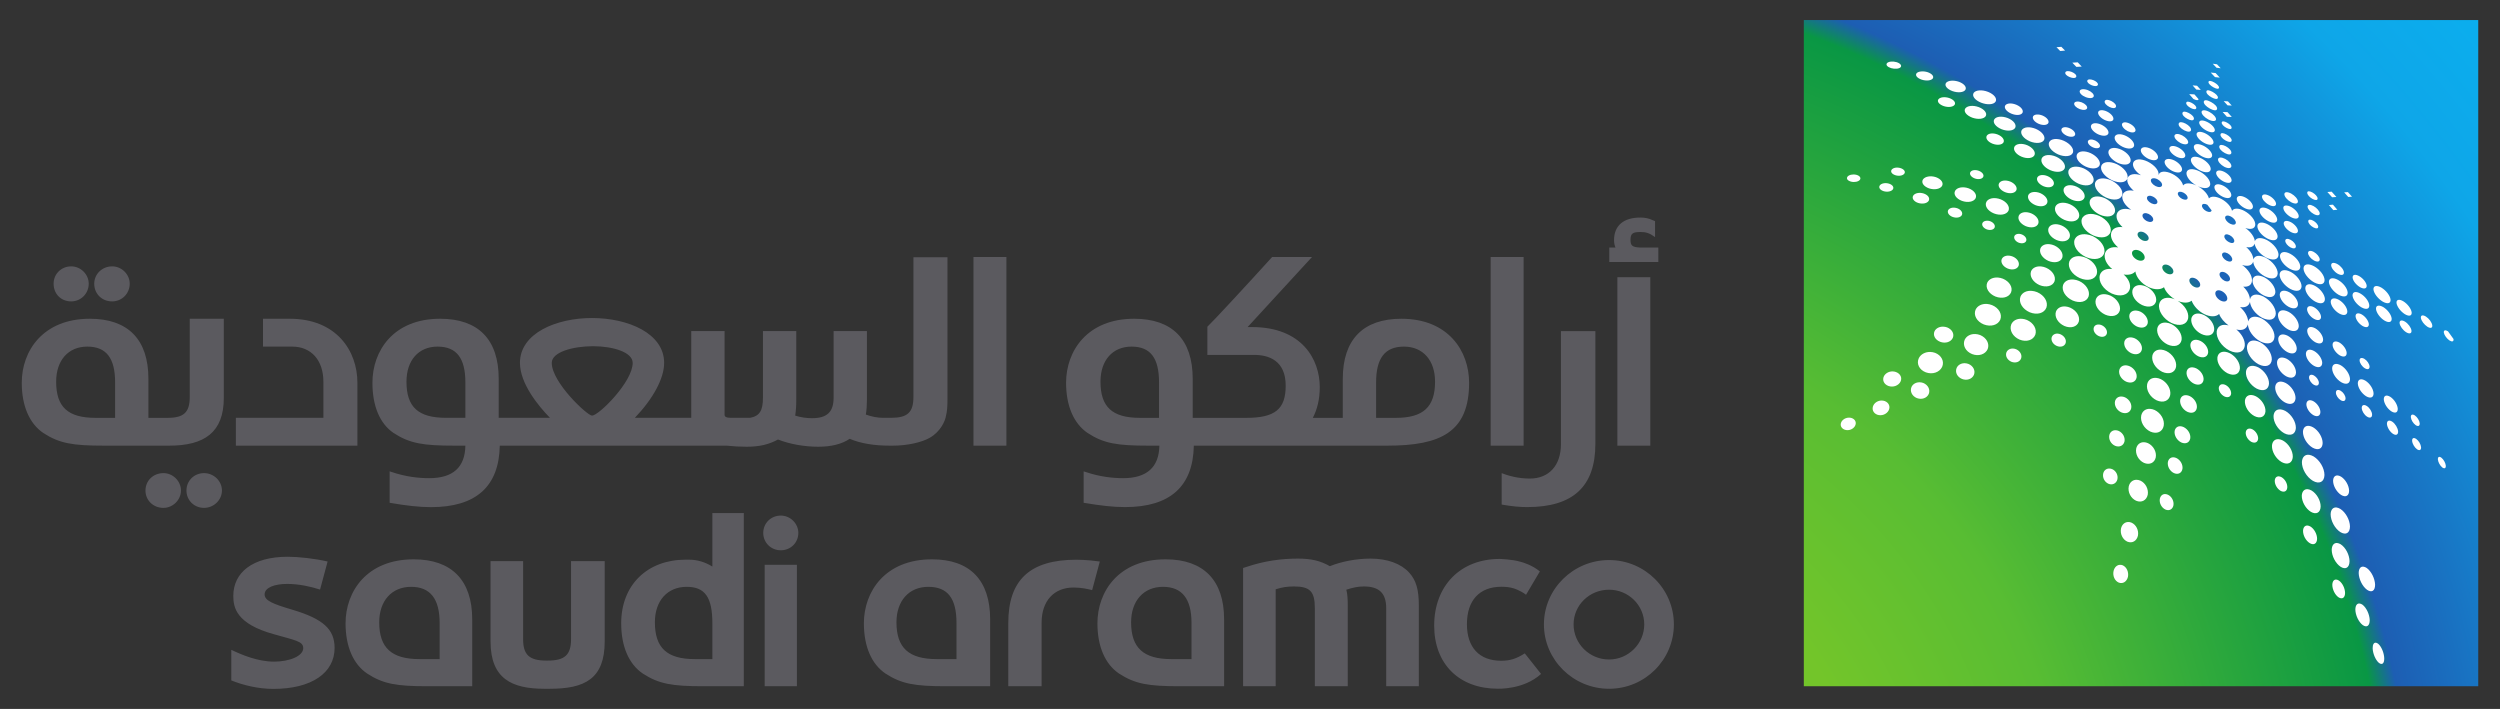
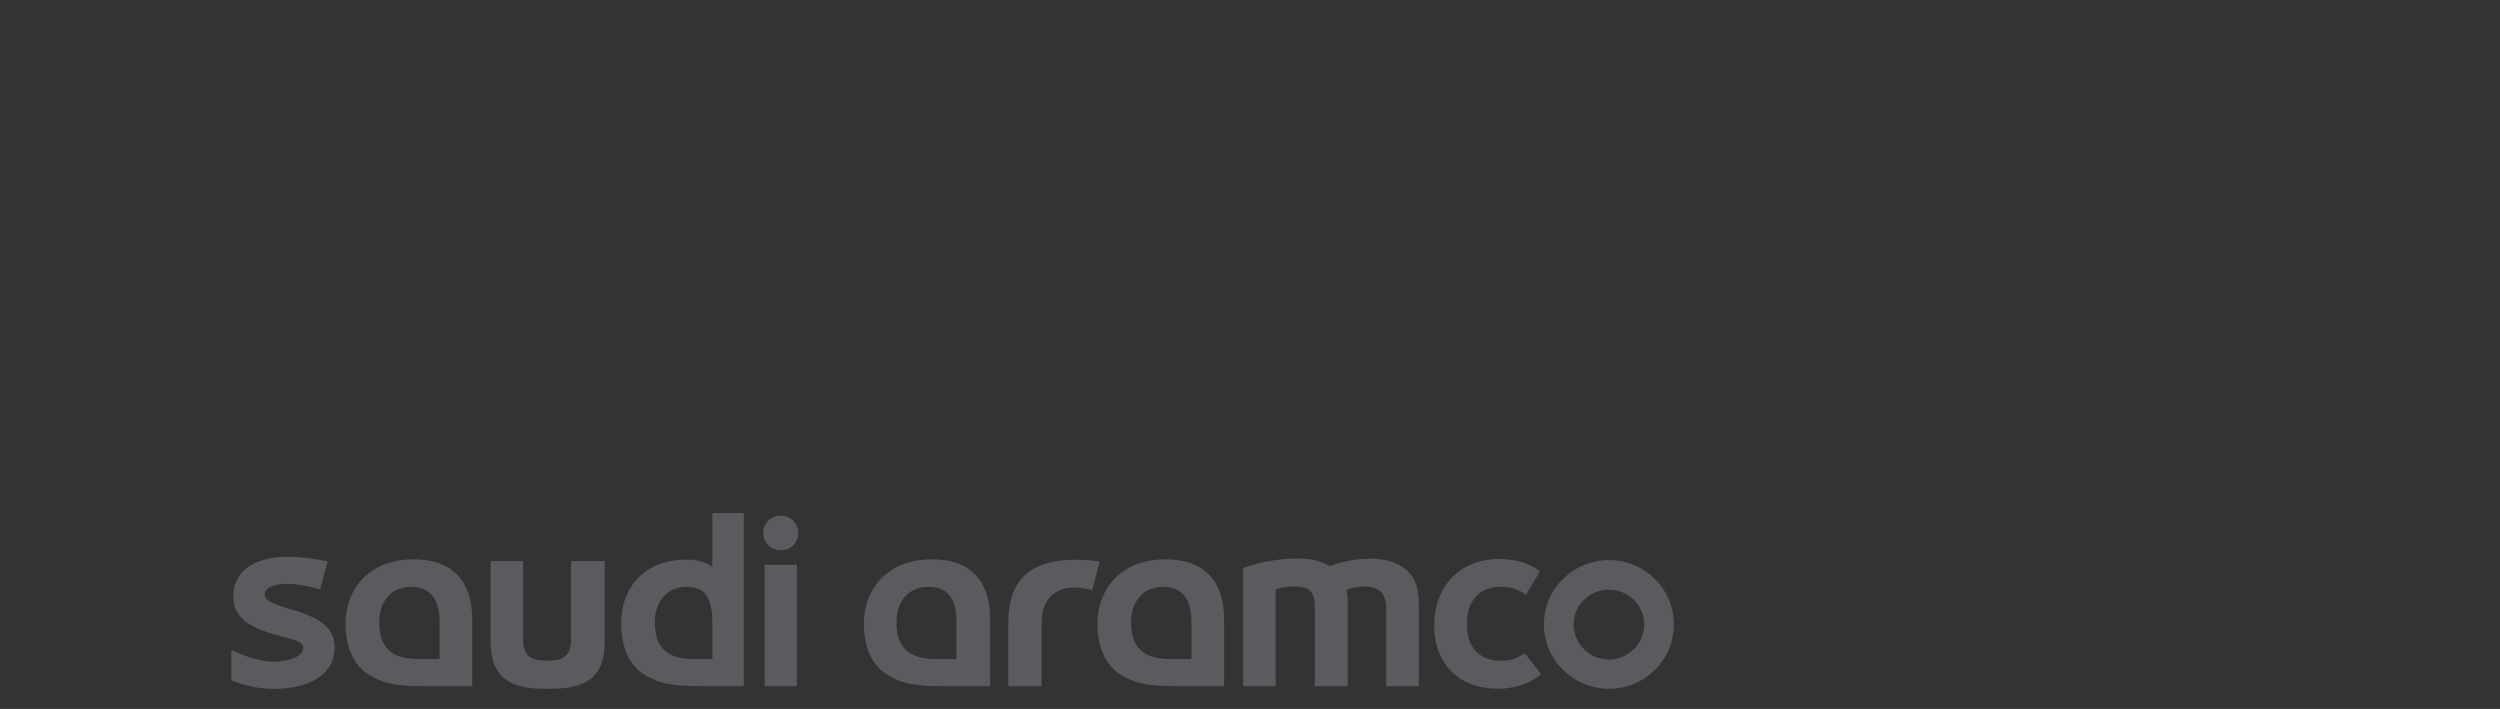
<svg xmlns="http://www.w3.org/2000/svg" width="134" height="38" viewBox="0 0 134 38" fill="none">
  <rect x="0" y="0" width="134" height="38" fill="#333333" stroke="none" />
-   <path d="M96.685 1.075V36.782H132.834V1.075H96.685Z" fill="url(#paint0_radial_301_2663)" />
-   <path d="M87.925 11.661C87.024 11.661 86.512 12.087 86.512 12.88C86.512 13.054 86.551 13.171 86.591 13.268H86.258V14.042H88.886V13.268H87.905C87.493 13.248 87.395 13.17 87.395 12.86C87.395 12.511 87.512 12.435 87.944 12.435C88.219 12.435 88.416 12.493 88.711 12.708V11.854L88.572 11.796C88.358 11.697 88.16 11.661 87.925 11.661ZM52.178 13.774V23.887H53.943V13.774H52.178ZM68.188 13.774C66.893 15.207 64.949 17.301 64.715 17.512V19.023H67.225C67.991 19.023 68.913 19.314 68.913 20.67C68.913 21.93 68.346 22.397 66.795 22.397H63.929V20.305C63.929 18.192 62.831 17.085 60.79 17.085C58.279 17.085 57.142 18.81 57.142 20.516C57.142 21.756 57.554 22.707 58.3 23.21C59.163 23.773 59.889 23.887 61.536 23.887H62.143C62.124 25.051 61.457 25.63 60.202 25.63C59.632 25.63 58.948 25.554 58.202 25.302L58.083 25.265V26.949C58.985 27.102 59.673 27.18 60.301 27.18C62.714 27.18 63.949 26.076 63.989 23.887H74.368C77.233 23.887 78.744 23.151 78.744 20.516C78.744 18.81 77.623 17.085 75.112 17.085C73.073 17.085 71.973 18.192 71.973 20.305V22.397H70.367C70.602 21.948 70.739 21.407 70.739 20.748C70.739 19.256 69.777 17.531 67.109 17.531H66.872L70.325 13.774L68.188 13.774ZM79.899 13.774V23.887H81.666V13.774H79.899ZM48.96 13.79V21.269C48.96 22.105 48.645 22.395 47.763 22.395H47.33C47.036 22.395 46.743 22.338 46.409 22.222C46.449 21.989 46.467 21.737 46.467 21.428V17.744H44.682V21.311C44.682 22.085 44.329 22.415 43.524 22.415C43.23 22.415 42.936 22.375 42.622 22.277C42.661 22.027 42.68 21.776 42.68 21.407V17.744H40.894V21.311C40.894 22.007 40.719 22.297 40.208 22.395H39.288C39.15 22.395 38.837 22.415 38.837 22.241V17.744H37.051V22.395H34.028C35.009 21.368 35.598 20.285 35.598 19.451C35.598 17.862 33.656 17.046 31.733 17.046C29.811 17.046 27.869 17.862 27.869 19.451C27.869 20.575 28.889 21.793 29.478 22.395H26.73V20.302C26.73 18.191 25.632 17.085 23.591 17.085C21.08 17.085 19.962 18.81 19.962 20.516C19.962 21.756 20.354 22.705 21.099 23.21C21.962 23.771 22.69 23.887 24.337 23.887H24.944C24.925 25.052 24.277 25.63 23.003 25.63C22.433 25.63 21.745 25.554 21.001 25.302L20.885 25.263V26.949C21.786 27.104 22.474 27.183 23.101 27.183C25.515 27.183 26.748 26.078 26.788 23.887H38.953C39.305 23.927 39.661 23.945 40.013 23.945C40.7 23.945 41.21 23.828 41.699 23.557C42.346 23.809 43.113 23.945 43.859 23.945C44.546 23.945 45.113 23.81 45.544 23.52C46.133 23.771 46.86 23.887 47.683 23.887H47.862C48.627 23.887 49.409 23.713 49.841 23.462C50.411 23.132 50.666 22.569 50.706 22.277C50.765 22.047 50.785 21.813 50.785 21.329V13.79L48.96 13.79ZM3.814 14.277C3.286 14.277 2.873 14.684 2.873 15.207C2.873 15.749 3.265 16.155 3.814 16.155C4.344 16.155 4.756 15.73 4.756 15.207C4.756 14.702 4.325 14.277 3.814 14.277ZM6.011 14.277C5.481 14.277 5.051 14.684 5.051 15.207C5.051 15.749 5.462 16.155 6.011 16.155C6.54 16.155 6.953 15.73 6.953 15.207C6.953 14.702 6.521 14.277 6.011 14.277ZM86.691 14.857V23.887H88.456V14.857H86.691ZM4.814 17.085C2.303 17.085 1.166 18.81 1.166 20.516C1.166 21.756 1.578 22.705 2.324 23.21C3.187 23.771 3.913 23.887 5.56 23.887H9.074C10.937 23.887 11.996 23.19 11.996 21.329V17.085H10.171V21.269C10.171 22.103 9.858 22.397 8.976 22.397H7.955V20.302C7.955 18.189 6.855 17.085 4.814 17.085ZM14.096 17.085V18.578H15.665C16.684 18.578 17.334 19.314 17.334 20.459V22.395H12.643V23.887H19.157V20.516C19.157 18.81 18.039 17.085 15.528 17.085H14.096ZM83.666 17.747V23.809C83.666 24.952 83.02 25.651 82.001 25.651C81.354 25.651 80.88 25.495 80.704 25.438L80.49 25.359V27.045C81.058 27.144 81.47 27.18 81.862 27.18C84.314 27.18 85.512 26.077 85.512 23.791V17.747H83.666ZM31.792 18.557C32.831 18.557 33.912 18.869 33.912 19.451C33.912 20.477 32.087 22.277 31.733 22.277C31.478 22.277 29.574 20.496 29.574 19.451C29.574 18.869 30.712 18.557 31.792 18.557ZM4.679 18.578C5.7 18.578 6.17 19.197 6.17 20.495V22.397H5.128C3.636 22.397 3.01 21.815 3.01 20.459C3.01 19.314 3.659 18.578 4.679 18.578ZM23.454 18.578C24.473 18.578 24.944 19.197 24.944 20.495V22.395H23.905C22.413 22.395 21.787 21.815 21.787 20.459C21.787 19.314 22.433 18.578 23.454 18.578ZM60.653 18.578C61.673 18.578 62.124 19.2 62.124 20.498V22.397H61.104C59.613 22.397 58.986 21.812 58.986 20.456C58.986 19.314 59.632 18.578 60.653 18.578ZM75.252 18.578C76.271 18.578 76.919 19.314 76.919 20.456C76.919 21.812 76.29 22.397 74.819 22.397H73.759V20.498C73.759 19.2 74.231 18.578 75.252 18.578ZM8.76 25.359C8.21 25.359 7.797 25.768 7.797 26.292C7.797 26.814 8.21 27.222 8.76 27.222C9.269 27.222 9.699 26.795 9.699 26.292C9.699 25.787 9.269 25.359 8.76 25.359ZM10.936 25.359C10.406 25.359 9.994 25.768 9.994 26.292C9.994 26.814 10.406 27.222 10.936 27.222C11.464 27.222 11.896 26.795 11.896 26.292C11.896 25.787 11.464 25.359 10.936 25.359Z" fill="#5B5A5F" />
  <path d="M38.183 27.5V30.368C37.81 30.134 37.378 29.998 36.927 29.998H36.751C34.709 29.998 33.296 31.338 33.296 33.411C33.296 34.651 33.709 35.598 34.453 36.102C35.317 36.664 36.043 36.782 37.692 36.782H39.868V27.5H38.183ZM41.852 27.635C41.322 27.635 40.91 28.042 40.91 28.565C40.91 29.087 41.322 29.495 41.852 29.495C42.38 29.495 42.791 29.087 42.791 28.565C42.791 28.061 42.361 27.635 41.852 27.635ZM15.423 29.842C13.536 29.842 12.505 30.687 12.505 31.946C12.505 32.578 12.684 33.441 14.665 33.99C15.828 34.325 16.253 34.367 16.253 34.741C16.253 35.162 15.525 35.464 14.684 35.464C13.818 35.464 12.938 35.092 12.398 34.83V36.47C13.036 36.727 13.841 36.925 14.651 36.925C16.711 36.925 17.934 36.062 17.934 34.729C17.934 33.723 17.313 33.17 15.672 32.681C14.605 32.367 14.182 32.189 14.184 31.856C14.185 31.492 14.725 31.298 15.388 31.298C16.047 31.298 16.679 31.448 17.155 31.601L17.56 30.097C16.858 29.936 16.001 29.842 15.423 29.842ZM69.573 29.941C68.691 29.941 67.79 30.057 66.809 30.387L66.63 30.444V36.782H68.376V31.587C68.73 31.471 69.006 31.434 69.359 31.434C70.221 31.434 70.475 31.705 70.475 32.596V36.782H72.24V32.478C72.24 32.091 72.222 31.842 72.163 31.608C72.517 31.492 72.792 31.434 73.105 31.434C73.93 31.434 74.3 31.802 74.3 32.596V36.782H76.049V32.46C76.049 31.607 75.911 31.105 75.519 30.678C75.087 30.212 74.362 29.941 73.459 29.941C72.694 29.941 71.907 30.097 71.28 30.347C70.77 30.056 70.281 29.941 69.573 29.941ZM80.38 29.959C78.28 29.959 76.872 31.396 76.872 33.533C76.872 35.588 78.207 36.915 80.28 36.915C80.28 36.915 81.669 36.976 82.601 36.123L81.729 35.021C81.257 35.319 80.932 35.416 80.457 35.416C79.294 35.416 78.627 34.703 78.627 33.457C78.627 32.181 79.3 31.45 80.473 31.45C80.718 31.45 80.923 31.474 81.12 31.532C81.12 31.532 81.48 31.635 81.796 31.879L82.536 30.628C82.134 30.295 81.66 30.153 81.499 30.111C81.046 29.976 80.38 29.959 80.38 29.959ZM22.172 29.98C19.66 29.98 18.522 31.705 18.522 33.411C18.522 34.651 18.934 35.599 19.68 36.102C20.542 36.665 21.269 36.782 22.916 36.782H25.311V33.197C25.311 31.104 24.212 29.98 22.172 29.98ZM49.955 29.98C47.444 29.98 46.304 31.705 46.304 33.411C46.304 34.651 46.716 35.599 47.462 36.102C48.326 36.665 49.053 36.782 50.701 36.782H53.072V33.197C53.072 31.104 51.996 29.98 49.955 29.98ZM62.473 29.98C59.96 29.98 58.822 31.705 58.822 33.411C58.822 34.651 59.234 35.599 59.98 36.102C60.842 36.665 61.569 36.782 63.217 36.782H65.612V33.197C65.612 31.104 64.512 29.98 62.473 29.98ZM57.695 30.001C55.203 30.001 54.044 31.085 54.044 33.393V36.782H55.83V33.526V33.372C55.83 32.209 56.497 31.491 57.537 31.491C57.968 31.491 58.302 31.571 58.539 31.629L58.95 30.097C58.258 29.998 57.695 30.001 57.695 30.001ZM86.246 30.019C84.324 30.019 82.754 31.57 82.754 33.468C82.754 35.368 84.324 36.918 86.246 36.918C88.168 36.918 89.72 35.368 89.72 33.468C89.72 31.57 88.168 30.019 86.246 30.019ZM26.293 30.076V34.378C26.293 36.375 27.43 36.918 29.176 36.918H29.471C31.336 36.918 32.412 36.392 32.412 34.378V30.076H30.608V34.263C30.608 35.095 30.274 35.407 29.371 35.407H29.276C28.372 35.407 28.039 35.095 28.039 34.263V30.076H26.293ZM40.987 30.272V36.782H42.714V30.272H40.987ZM22.035 31.454C23.056 31.454 23.565 32.092 23.565 33.39V35.328H22.486C20.994 35.328 20.326 34.73 20.326 33.353C20.326 32.209 20.994 31.454 22.035 31.454ZM36.809 31.454C37.79 31.454 38.183 32.016 38.183 33.411V35.328H37.241C35.749 35.328 35.102 34.728 35.102 33.351C35.102 32.207 35.767 31.454 36.809 31.454ZM49.757 31.454C50.798 31.454 51.268 32.073 51.268 33.39V35.328H50.21C48.718 35.328 48.05 34.73 48.05 33.353C48.05 32.209 48.717 31.454 49.757 31.454ZM62.336 31.454C63.356 31.454 63.865 32.092 63.865 33.39V35.328H62.784C61.294 35.328 60.627 34.73 60.627 33.353C60.627 32.209 61.296 31.454 62.336 31.454ZM86.246 31.608C87.286 31.608 88.132 32.441 88.132 33.468C88.132 34.495 87.286 35.349 86.246 35.349C85.188 35.349 84.344 34.495 84.344 33.468C84.344 32.441 85.188 31.608 86.246 31.608Z" fill="#5B5A5F" />
-   <path d="M110.488 2.509L110.227 2.532L110.427 2.734L110.688 2.711L110.488 2.509ZM101.355 3.302C101.263 3.311 101.187 3.339 101.146 3.382C101.063 3.475 101.162 3.59 101.366 3.653C101.573 3.711 101.792 3.69 101.873 3.602C101.95 3.51 101.856 3.394 101.655 3.331C101.554 3.302 101.446 3.292 101.355 3.302ZM111.367 3.341L111.076 3.359L111.294 3.586L111.58 3.568L111.367 3.341ZM118.604 3.416L118.804 3.63L119.03 3.658L118.832 3.446L118.604 3.416ZM110.825 3.811C110.764 3.815 110.719 3.838 110.702 3.88C110.673 3.967 110.777 4.068 110.943 4.135C111.107 4.2 111.253 4.199 111.288 4.112C111.313 4.023 111.207 3.921 111.043 3.855C110.962 3.824 110.886 3.808 110.825 3.811ZM102.971 3.83C102.865 3.84 102.776 3.872 102.729 3.926C102.64 4.042 102.761 4.189 103.006 4.271C103.25 4.347 103.505 4.322 103.594 4.211C103.676 4.098 103.56 3.952 103.322 3.869C103.2 3.83 103.077 3.819 102.971 3.83ZM118.495 3.89L118.723 4.133L118.981 4.16L118.756 3.915L118.495 3.89ZM111.992 4.255C111.934 4.258 111.892 4.281 111.878 4.324C111.857 4.41 111.966 4.508 112.125 4.574C112.285 4.635 112.421 4.63 112.448 4.544C112.47 4.458 112.361 4.36 112.204 4.296C112.124 4.266 112.05 4.251 111.992 4.255ZM104.587 4.326C104.462 4.336 104.36 4.376 104.308 4.443C104.208 4.586 104.357 4.773 104.647 4.882C104.941 4.987 105.24 4.96 105.34 4.822C105.432 4.679 105.289 4.494 105.003 4.385C104.859 4.335 104.712 4.315 104.587 4.326ZM118.474 4.338C118.42 4.33 118.383 4.347 118.374 4.39C118.364 4.48 118.481 4.589 118.639 4.68C118.798 4.766 118.923 4.792 118.939 4.703C118.948 4.613 118.836 4.505 118.679 4.416C118.599 4.372 118.528 4.344 118.474 4.338ZM117.523 4.576L117.721 4.801L117.963 4.82L117.763 4.595L117.523 4.576ZM111.622 4.783C111.545 4.791 111.49 4.82 111.474 4.873C111.445 4.981 111.584 5.125 111.797 5.208C112.009 5.289 112.194 5.269 112.225 5.162C112.25 5.057 112.11 4.912 111.904 4.829C111.798 4.789 111.699 4.775 111.622 4.783ZM118.37 4.84C118.31 4.835 118.272 4.851 118.263 4.9C118.248 5.002 118.372 5.126 118.546 5.222C118.721 5.316 118.864 5.339 118.881 5.24C118.892 5.141 118.765 5.023 118.595 4.925C118.509 4.878 118.429 4.847 118.37 4.84ZM106.096 4.845C105.957 4.855 105.846 4.9 105.789 4.978C105.684 5.148 105.857 5.371 106.189 5.504C106.522 5.634 106.857 5.611 106.963 5.449C107.06 5.284 106.891 5.059 106.565 4.926C106.402 4.861 106.235 4.835 106.096 4.845ZM117.342 5.045L117.565 5.302C117.708 5.377 117.825 5.398 117.844 5.316L117.621 5.059L117.342 5.045ZM104.131 5.215C104.026 5.227 103.941 5.266 103.896 5.325C103.814 5.449 103.942 5.603 104.187 5.688C104.433 5.769 104.682 5.737 104.768 5.617C104.844 5.494 104.722 5.341 104.482 5.256C104.361 5.216 104.236 5.202 104.131 5.215ZM112.941 5.35C112.878 5.35 112.831 5.372 112.813 5.422C112.784 5.519 112.896 5.645 113.064 5.732C113.234 5.815 113.382 5.82 113.417 5.722C113.443 5.623 113.333 5.501 113.166 5.414C113.082 5.373 113.003 5.35 112.941 5.35ZM118.251 5.373C118.182 5.367 118.135 5.39 118.123 5.447C118.106 5.564 118.251 5.71 118.451 5.821C118.653 5.928 118.816 5.952 118.837 5.833C118.85 5.715 118.708 5.576 118.511 5.468C118.411 5.414 118.32 5.379 118.251 5.373ZM119.19 5.419L119.397 5.647L119.623 5.658L119.418 5.433L119.19 5.419ZM111.315 5.445C111.244 5.453 111.194 5.482 111.178 5.532C111.15 5.637 111.279 5.773 111.476 5.849C111.673 5.921 111.843 5.898 111.871 5.796C111.895 5.692 111.766 5.559 111.576 5.484C111.478 5.448 111.387 5.436 111.315 5.445ZM117.281 5.449C117.229 5.446 117.193 5.464 117.182 5.507C117.162 5.598 117.27 5.704 117.421 5.789C117.577 5.868 117.7 5.882 117.721 5.796C117.737 5.707 117.632 5.599 117.479 5.516C117.404 5.477 117.334 5.453 117.281 5.449ZM107.714 5.546C107.606 5.553 107.521 5.589 107.479 5.654C107.403 5.788 107.544 5.977 107.805 6.09C108.068 6.2 108.325 6.182 108.404 6.049C108.474 5.914 108.337 5.728 108.081 5.617C107.952 5.563 107.821 5.539 107.714 5.546ZM105.624 5.679C105.494 5.693 105.389 5.741 105.335 5.819C105.239 5.98 105.401 6.187 105.712 6.306C106.023 6.417 106.335 6.382 106.435 6.225C106.526 6.066 106.364 5.857 106.061 5.741C105.908 5.685 105.753 5.665 105.624 5.679ZM112.636 5.906C112.551 5.91 112.487 5.94 112.464 6C112.426 6.127 112.572 6.312 112.799 6.425C113.031 6.538 113.234 6.529 113.275 6.405C113.31 6.278 113.166 6.095 112.941 5.982C112.828 5.927 112.722 5.903 112.636 5.906ZM118.142 5.911C118.067 5.909 118.017 5.935 118.005 5.989C117.987 6.102 118.141 6.281 118.36 6.4C118.579 6.514 118.76 6.516 118.779 6.405C118.792 6.292 118.64 6.118 118.425 6.001C118.317 5.943 118.217 5.913 118.142 5.911ZM117.095 5.984C117.035 5.982 116.993 6.004 116.979 6.053C116.957 6.157 117.078 6.285 117.251 6.375C117.424 6.466 117.569 6.481 117.593 6.377C117.611 6.274 117.491 6.149 117.321 6.058C117.235 6.012 117.156 5.987 117.095 5.984ZM119.132 6.001L119.362 6.26L119.625 6.269L119.393 6.01L119.132 6.001ZM109.169 6.138C109.077 6.145 109.005 6.179 108.972 6.239C108.915 6.362 109.042 6.535 109.274 6.637C109.506 6.734 109.731 6.712 109.792 6.593C109.846 6.468 109.716 6.298 109.49 6.198C109.375 6.149 109.262 6.131 109.169 6.138ZM107.174 6.258C107.044 6.271 106.94 6.32 106.891 6.402C106.797 6.573 106.971 6.798 107.288 6.928C107.609 7.052 107.919 7.015 108.014 6.85C108.098 6.679 107.928 6.456 107.619 6.329C107.463 6.268 107.305 6.245 107.174 6.258ZM118.028 6.458C117.946 6.457 117.89 6.488 117.877 6.549C117.859 6.676 118.022 6.872 118.26 6.997C118.498 7.123 118.693 7.122 118.714 6.995C118.731 6.869 118.568 6.677 118.335 6.552C118.217 6.49 118.109 6.458 118.028 6.458ZM119.174 6.506C119.124 6.503 119.091 6.522 119.083 6.568C119.074 6.66 119.185 6.771 119.332 6.852C119.483 6.931 119.604 6.946 119.614 6.855C119.622 6.762 119.513 6.654 119.367 6.572C119.292 6.532 119.224 6.508 119.174 6.506ZM116.903 6.549C116.837 6.548 116.792 6.573 116.777 6.63C116.753 6.743 116.883 6.883 117.07 6.983C117.257 7.079 117.413 7.089 117.44 6.976C117.459 6.862 117.329 6.722 117.147 6.625C117.054 6.577 116.968 6.55 116.903 6.549ZM113.887 6.556C113.813 6.56 113.759 6.59 113.74 6.646C113.712 6.76 113.843 6.925 114.045 7.032C114.251 7.129 114.429 7.122 114.461 7.009C114.487 6.894 114.357 6.73 114.157 6.628C114.055 6.577 113.961 6.553 113.887 6.556ZM112.287 6.605C112.188 6.611 112.113 6.649 112.083 6.72C112.03 6.862 112.19 7.068 112.45 7.195C112.712 7.314 112.951 7.301 113.008 7.158C113.054 7.014 112.898 6.811 112.641 6.687C112.512 6.627 112.387 6.599 112.287 6.605ZM110.667 6.818C110.587 6.824 110.526 6.856 110.499 6.91C110.453 7.023 110.573 7.179 110.776 7.273C110.979 7.364 111.173 7.347 111.222 7.236C111.265 7.125 111.147 6.97 110.946 6.878C110.846 6.832 110.747 6.812 110.667 6.818ZM108.653 6.825C108.516 6.839 108.408 6.893 108.358 6.984C108.266 7.173 108.458 7.427 108.8 7.576C109.144 7.717 109.471 7.679 109.565 7.496C109.646 7.306 109.455 7.056 109.125 6.91C108.958 6.84 108.791 6.812 108.653 6.825ZM117.902 7.066C117.813 7.068 117.752 7.102 117.737 7.172C117.715 7.312 117.893 7.527 118.149 7.663C118.406 7.797 118.62 7.791 118.644 7.652C118.663 7.509 118.483 7.297 118.232 7.163C118.106 7.097 117.991 7.065 117.902 7.066ZM119.121 7.135C119.064 7.134 119.027 7.157 119.018 7.209C119.008 7.315 119.131 7.445 119.3 7.537C119.47 7.627 119.606 7.639 119.618 7.532C119.628 7.427 119.504 7.301 119.339 7.209C119.255 7.164 119.178 7.137 119.121 7.135ZM106.716 7.156C106.612 7.169 106.53 7.21 106.489 7.278C106.414 7.42 106.548 7.602 106.802 7.703C107.058 7.8 107.309 7.768 107.388 7.631C107.458 7.492 107.324 7.308 107.075 7.209C106.949 7.16 106.821 7.143 106.716 7.156ZM116.691 7.181C116.617 7.184 116.567 7.213 116.551 7.269C116.526 7.385 116.666 7.554 116.872 7.664C117.08 7.767 117.258 7.76 117.286 7.647C117.305 7.531 117.166 7.364 116.963 7.255C116.861 7.204 116.764 7.179 116.691 7.181ZM113.571 7.195C113.462 7.201 113.382 7.245 113.352 7.324C113.3 7.49 113.481 7.726 113.773 7.87C114.065 8.01 114.329 7.988 114.384 7.827C114.427 7.662 114.244 7.43 113.961 7.289C113.818 7.219 113.68 7.189 113.571 7.195ZM110.134 7.452C109.992 7.465 109.883 7.523 109.834 7.622C109.744 7.831 109.952 8.11 110.311 8.274C110.674 8.43 111.019 8.391 111.106 8.187C111.182 7.983 110.976 7.709 110.627 7.549C110.45 7.471 110.276 7.439 110.134 7.452ZM112.059 7.478C111.99 7.483 111.937 7.512 111.915 7.563C111.879 7.663 111.988 7.809 112.169 7.893C112.348 7.976 112.515 7.96 112.555 7.861C112.588 7.759 112.48 7.617 112.304 7.53C112.215 7.49 112.129 7.472 112.059 7.478ZM108.239 7.716C108.116 7.731 108.018 7.782 107.972 7.866C107.889 8.041 108.056 8.272 108.36 8.401C108.665 8.525 108.961 8.485 109.048 8.316C109.125 8.142 108.957 7.913 108.66 7.783C108.511 7.723 108.363 7.702 108.239 7.716ZM117.77 7.723C117.673 7.727 117.608 7.768 117.591 7.845C117.565 8.003 117.756 8.239 118.032 8.385C118.31 8.527 118.541 8.514 118.57 8.357C118.59 8.197 118.4 7.97 118.13 7.824C117.994 7.755 117.866 7.72 117.77 7.723ZM119.065 7.767C119.003 7.767 118.963 7.793 118.953 7.85C118.941 7.967 119.073 8.108 119.256 8.206C119.44 8.301 119.586 8.31 119.602 8.194C119.611 8.075 119.479 7.935 119.3 7.838C119.209 7.791 119.126 7.767 119.065 7.767ZM116.447 7.824C116.361 7.829 116.301 7.865 116.282 7.932C116.253 8.07 116.414 8.271 116.654 8.396C116.893 8.517 117.099 8.503 117.13 8.366C117.156 8.227 116.994 8.029 116.761 7.907C116.642 7.847 116.532 7.82 116.447 7.824ZM114.94 7.891C114.846 7.897 114.776 7.938 114.752 8.01C114.714 8.161 114.881 8.372 115.138 8.504C115.397 8.63 115.623 8.614 115.666 8.465C115.699 8.316 115.534 8.104 115.282 7.974C115.155 7.912 115.035 7.884 114.94 7.891ZM113.273 7.93C113.148 7.941 113.055 7.994 113.02 8.088C112.958 8.284 113.165 8.558 113.499 8.722C113.834 8.879 114.134 8.849 114.196 8.653C114.25 8.461 114.043 8.193 113.72 8.031C113.555 7.953 113.398 7.92 113.273 7.93ZM111.599 8.116C111.466 8.129 111.363 8.187 111.32 8.286C111.244 8.49 111.449 8.767 111.797 8.931C112.144 9.088 112.465 9.049 112.543 8.849C112.608 8.645 112.403 8.372 112.066 8.212C111.897 8.135 111.733 8.103 111.599 8.116ZM109.73 8.314C109.591 8.33 109.484 8.389 109.437 8.488C109.35 8.693 109.546 8.967 109.895 9.122C110.242 9.271 110.575 9.228 110.667 9.025C110.743 8.822 110.547 8.552 110.209 8.399C110.038 8.325 109.868 8.298 109.73 8.314ZM117.63 8.401C117.526 8.407 117.452 8.452 117.433 8.539C117.404 8.716 117.612 8.976 117.912 9.131C118.212 9.283 118.461 9.263 118.493 9.087C118.517 8.91 118.311 8.659 118.019 8.504C117.872 8.429 117.735 8.395 117.63 8.401ZM119.011 8.444C118.943 8.448 118.896 8.478 118.886 8.536C118.873 8.655 119.017 8.828 119.218 8.938C119.421 9.043 119.584 9.032 119.602 8.913C119.613 8.795 119.47 8.624 119.272 8.518C119.172 8.466 119.08 8.441 119.011 8.444ZM116.21 8.52C116.115 8.527 116.047 8.568 116.026 8.644C115.993 8.801 116.169 9.026 116.431 9.161C116.696 9.291 116.918 9.272 116.956 9.115C116.985 8.96 116.812 8.74 116.556 8.605C116.427 8.541 116.304 8.513 116.21 8.52ZM114.612 8.545C114.472 8.558 114.372 8.621 114.336 8.732C114.282 8.929 114.457 9.197 114.756 9.393C114.403 9.275 114.108 9.332 114.033 9.558C113.979 9.757 114.113 10.009 114.371 10.224C114.067 10.166 113.831 10.245 113.766 10.454C113.698 10.698 113.893 11.015 114.231 11.244C113.856 11.131 113.546 11.213 113.461 11.469C113.401 11.687 113.522 11.95 113.768 12.174C113.467 12.139 113.234 12.238 113.164 12.466C113.092 12.716 113.245 13.023 113.534 13.262C113.189 13.206 112.912 13.318 112.827 13.579C112.752 13.853 112.915 14.179 113.215 14.422C112.898 14.375 112.634 14.489 112.552 14.741C112.457 15.086 112.732 15.515 113.187 15.731C113.646 15.935 114.064 15.828 114.159 15.483C114.22 15.227 114.083 14.933 113.826 14.712C114.093 14.758 114.323 14.701 114.454 14.551C114.503 14.864 114.772 15.199 115.161 15.387C115.498 15.545 115.802 15.536 115.991 15.396C116.081 15.644 116.297 15.876 116.57 16.041C116.163 15.873 115.806 15.971 115.731 16.299C115.664 16.653 115.95 17.093 116.391 17.311C116.835 17.52 117.219 17.405 117.286 17.052C117.334 16.73 117.096 16.355 116.73 16.129C117.033 16.254 117.303 16.251 117.47 16.117C117.578 16.401 117.827 16.675 118.151 16.838C118.486 17.001 118.78 16.987 118.946 16.829C119.03 17.061 119.221 17.272 119.451 17.442C119.121 17.351 118.861 17.46 118.816 17.756C118.778 18.12 119.071 18.57 119.5 18.79C119.93 19.002 120.279 18.884 120.32 18.519C120.343 18.23 120.155 17.894 119.867 17.66C120.184 17.741 120.419 17.641 120.485 17.387C120.507 17.715 120.776 18.099 121.15 18.298C121.563 18.509 121.888 18.403 121.913 18.055C121.927 17.712 121.636 17.292 121.241 17.079C120.876 16.893 120.581 16.964 120.502 17.228C120.482 16.967 120.322 16.68 120.067 16.459C120.346 16.507 120.543 16.405 120.597 16.181C120.628 16.484 120.886 16.837 121.246 17.031C121.643 17.233 121.957 17.14 121.983 16.817C121.992 16.5 121.708 16.102 121.322 15.894C120.952 15.707 120.655 15.775 120.597 16.05C120.584 15.823 120.458 15.573 120.237 15.364C120.502 15.392 120.684 15.286 120.706 15.056C120.727 14.778 120.506 14.435 120.176 14.201C120.485 14.302 120.71 14.23 120.771 14.025C120.793 14.296 121.045 14.627 121.395 14.815C121.772 15.008 122.068 14.941 122.085 14.656C122.091 14.379 121.82 14.016 121.455 13.82C121.114 13.645 120.843 13.688 120.781 13.912C120.772 13.696 120.633 13.448 120.397 13.244C120.635 13.29 120.8 13.222 120.85 13.058C120.88 13.31 121.123 13.619 121.457 13.8C121.824 13.988 122.112 13.931 122.129 13.666C122.135 13.406 121.868 13.061 121.511 12.87C121.184 12.701 120.926 12.733 120.86 12.931C120.838 12.699 120.639 12.419 120.348 12.22C120.645 12.322 120.862 12.261 120.883 12.052C120.896 11.809 120.637 11.485 120.288 11.299C119.98 11.14 119.726 11.148 119.637 11.303C119.589 11.079 119.36 10.818 119.053 10.658C118.76 10.509 118.505 10.506 118.398 10.637C118.346 10.411 118.115 10.157 117.807 9.983C118.148 10.139 118.431 10.108 118.467 9.898C118.494 9.677 118.249 9.372 117.9 9.188C117.546 9.009 117.245 9.03 117.198 9.243C117.161 9.455 117.389 9.75 117.723 9.939C117.406 9.793 117.129 9.791 117.014 9.939C116.967 9.726 116.748 9.479 116.444 9.324C116.076 9.143 115.756 9.158 115.696 9.383C115.747 9.155 115.487 8.849 115.117 8.662C114.93 8.572 114.752 8.533 114.612 8.545ZM114.033 9.558C114.099 9.318 113.858 8.992 113.471 8.803C113.08 8.622 112.718 8.656 112.629 8.89C112.551 9.131 112.796 9.464 113.196 9.657C113.596 9.842 113.956 9.798 114.033 9.558ZM111.185 8.936C111.039 8.953 110.926 9.017 110.878 9.127C110.794 9.357 111.015 9.663 111.39 9.838C111.768 10.005 112.119 9.957 112.206 9.728C112.281 9.501 112.062 9.201 111.697 9.03C111.513 8.949 111.332 8.919 111.185 8.936ZM101.583 8.991C101.498 9.007 101.428 9.046 101.39 9.099C101.317 9.21 101.41 9.337 101.604 9.395C101.797 9.452 101.999 9.412 102.076 9.303C102.146 9.194 102.055 9.069 101.864 9.009C101.767 8.981 101.667 8.975 101.583 8.991ZM105.791 9.122C105.709 9.135 105.642 9.171 105.61 9.228C105.548 9.342 105.651 9.488 105.845 9.563C106.038 9.635 106.234 9.6 106.298 9.487C106.358 9.373 106.258 9.232 106.068 9.156C105.971 9.12 105.873 9.109 105.791 9.122ZM118.932 9.138C118.852 9.144 118.798 9.182 118.786 9.251C118.77 9.392 118.935 9.598 119.167 9.721C119.402 9.842 119.593 9.824 119.614 9.685C119.626 9.54 119.463 9.341 119.235 9.218C119.119 9.159 119.012 9.132 118.932 9.138ZM99.218 9.365C99.134 9.384 99.065 9.42 99.025 9.471C98.949 9.578 99.032 9.689 99.223 9.737C99.41 9.783 99.613 9.738 99.692 9.636C99.764 9.531 99.68 9.416 99.495 9.368C99.401 9.346 99.302 9.347 99.218 9.365ZM109.409 9.386C109.31 9.4 109.232 9.445 109.197 9.519C109.134 9.671 109.277 9.867 109.523 9.979C109.772 10.084 110.009 10.05 110.076 9.898C110.135 9.745 109.996 9.548 109.753 9.441C109.631 9.389 109.508 9.373 109.409 9.386ZM103.35 9.462C103.225 9.485 103.122 9.54 103.068 9.623C102.967 9.794 103.111 9.996 103.399 10.098C103.689 10.191 103.989 10.135 104.094 9.967C104.187 9.798 104.046 9.597 103.764 9.496C103.621 9.449 103.474 9.439 103.35 9.462ZM115.41 9.554C115.471 9.548 115.552 9.563 115.635 9.604C115.8 9.689 115.91 9.832 115.886 9.935C115.861 10.04 115.712 10.058 115.542 9.976C115.376 9.892 115.265 9.748 115.289 9.641C115.303 9.59 115.348 9.56 115.41 9.554ZM112.624 9.566C112.469 9.585 112.35 9.658 112.304 9.781C112.218 10.04 112.47 10.389 112.878 10.585C113.291 10.773 113.663 10.719 113.747 10.463C113.819 10.205 113.572 9.868 113.173 9.673C112.973 9.582 112.78 9.547 112.624 9.566ZM107.381 9.683C107.273 9.7 107.189 9.751 107.147 9.83C107.07 9.988 107.21 10.192 107.472 10.3C107.736 10.404 107.995 10.36 108.074 10.202C108.147 10.042 108.004 9.837 107.749 9.731C107.619 9.681 107.489 9.665 107.381 9.683ZM100.955 9.827C100.867 9.845 100.795 9.883 100.755 9.94C100.68 10.057 100.771 10.189 100.971 10.25C101.17 10.306 101.38 10.262 101.459 10.149C101.531 10.033 101.44 9.901 101.243 9.841C101.145 9.813 101.042 9.809 100.955 9.827ZM118.853 9.878C118.766 9.886 118.706 9.93 118.693 10.009C118.674 10.17 118.852 10.398 119.109 10.532C119.365 10.662 119.577 10.641 119.597 10.48C119.613 10.32 119.434 10.095 119.183 9.961C119.056 9.897 118.941 9.869 118.853 9.878ZM110.878 9.931C110.756 9.948 110.662 10.005 110.62 10.101C110.549 10.298 110.732 10.56 111.043 10.702C111.358 10.84 111.651 10.795 111.727 10.599C111.792 10.4 111.611 10.147 111.306 10.004C111.152 9.936 111.001 9.913 110.878 9.931ZM105.084 10.05C104.953 10.073 104.848 10.135 104.794 10.227C104.692 10.418 104.851 10.651 105.159 10.767C105.47 10.878 105.786 10.82 105.889 10.633C105.984 10.444 105.827 10.212 105.524 10.096C105.371 10.041 105.215 10.027 105.084 10.05ZM123.745 10.252C123.697 10.255 123.668 10.28 123.668 10.335C123.674 10.444 123.794 10.575 123.95 10.663C124.105 10.745 124.226 10.747 124.224 10.636C124.216 10.529 124.092 10.398 123.938 10.312C123.86 10.27 123.793 10.25 123.745 10.252ZM124.977 10.273L124.747 10.291L125.001 10.574L125.231 10.558L124.977 10.273ZM116.835 10.278C116.888 10.272 116.955 10.287 117.028 10.323C117.174 10.399 117.272 10.52 117.256 10.622C117.235 10.722 117.108 10.729 116.961 10.659C116.815 10.582 116.715 10.46 116.733 10.358C116.745 10.309 116.783 10.283 116.835 10.278ZM108.967 10.296C108.852 10.314 108.761 10.367 108.718 10.454C108.644 10.638 108.802 10.868 109.088 10.992C109.374 11.109 109.65 11.062 109.727 10.884C109.8 10.704 109.64 10.477 109.362 10.353C109.223 10.295 109.083 10.278 108.967 10.296ZM125.847 10.296L125.647 10.31L125.866 10.558L126.068 10.542L125.847 10.296ZM122.548 10.303C122.483 10.309 122.443 10.344 122.441 10.409C122.442 10.539 122.599 10.725 122.804 10.838C123.008 10.946 123.167 10.931 123.169 10.799C123.164 10.667 123.007 10.485 122.806 10.374C122.704 10.321 122.613 10.297 122.548 10.303ZM102.778 10.349C102.676 10.37 102.592 10.417 102.548 10.487C102.463 10.629 102.577 10.797 102.81 10.877C103.047 10.951 103.29 10.905 103.378 10.762C103.457 10.62 103.347 10.454 103.117 10.374C103.001 10.336 102.88 10.328 102.778 10.349ZM121.364 10.422C121.295 10.43 121.249 10.466 121.243 10.533C121.239 10.669 121.398 10.861 121.611 10.978C121.825 11.089 121.992 11.069 121.997 10.932C122 10.797 121.844 10.608 121.634 10.493C121.528 10.439 121.434 10.416 121.364 10.422ZM115.196 10.494C115.253 10.486 115.326 10.502 115.403 10.54C115.557 10.616 115.659 10.748 115.635 10.854C115.608 10.959 115.47 10.973 115.315 10.898C115.157 10.818 115.056 10.688 115.08 10.581C115.095 10.529 115.138 10.5 115.196 10.494ZM120.037 10.505C119.954 10.515 119.9 10.559 119.89 10.636C119.877 10.796 120.055 11.017 120.299 11.148C120.545 11.274 120.742 11.251 120.757 11.091C120.766 10.933 120.589 10.713 120.351 10.586C120.229 10.523 120.119 10.496 120.037 10.505ZM112.318 10.535C112.172 10.557 112.062 10.63 112.018 10.749C111.937 10.998 112.164 11.324 112.545 11.504C112.926 11.677 113.276 11.62 113.357 11.373C113.425 11.126 113.199 10.804 112.829 10.627C112.643 10.542 112.463 10.514 112.318 10.535ZM106.998 10.625C106.759 10.597 106.55 10.668 106.468 10.825C106.364 11.038 106.541 11.305 106.875 11.44C107.213 11.57 107.547 11.506 107.653 11.298C107.747 11.083 107.57 10.822 107.242 10.687C107.159 10.655 107.077 10.634 106.998 10.625ZM110.464 10.873C110.323 10.896 110.214 10.967 110.165 11.082C110.079 11.317 110.283 11.621 110.643 11.782C111.004 11.939 111.343 11.878 111.432 11.644C111.509 11.408 111.303 11.112 110.955 10.951C110.778 10.875 110.606 10.85 110.464 10.873ZM118.121 10.928C118.172 10.922 118.238 10.937 118.312 10.974L118.542 11.275C118.523 11.378 118.402 11.388 118.256 11.316C118.111 11.239 118.011 11.113 118.026 11.011C118.035 10.96 118.07 10.934 118.121 10.928ZM125.045 10.969L124.829 10.99L125.066 11.263L125.282 11.243L125.045 10.969ZM123.778 10.981C123.72 10.987 123.685 11.02 123.685 11.08C123.691 11.201 123.835 11.372 124.02 11.473C124.204 11.573 124.34 11.556 124.338 11.436C124.33 11.318 124.187 11.146 124.006 11.046C123.914 10.997 123.835 10.975 123.778 10.981ZM122.508 11.016C122.434 11.024 122.388 11.064 122.385 11.14C122.385 11.293 122.563 11.513 122.797 11.64C123.031 11.761 123.21 11.739 123.213 11.585C123.208 11.431 123.031 11.218 122.801 11.091C122.685 11.031 122.582 11.007 122.508 11.016ZM121.26 11.128C121.171 11.139 121.113 11.189 121.106 11.275C121.097 11.454 121.299 11.703 121.569 11.847C121.839 11.989 122.047 11.961 122.059 11.78C122.061 11.602 121.863 11.357 121.601 11.213C121.468 11.144 121.348 11.117 121.26 11.128ZM104.622 11.137C104.533 11.155 104.461 11.198 104.424 11.261C104.356 11.393 104.457 11.552 104.663 11.629C104.871 11.703 105.083 11.659 105.154 11.53C105.221 11.399 105.117 11.242 104.917 11.165C104.814 11.129 104.71 11.12 104.622 11.137ZM108.663 11.379C108.455 11.352 108.275 11.417 108.209 11.558C108.125 11.754 108.287 11.996 108.581 12.123C108.878 12.243 109.166 12.187 109.248 11.994C109.325 11.8 109.164 11.56 108.876 11.436C108.804 11.406 108.732 11.388 108.663 11.379ZM114.956 11.427C115.016 11.417 115.09 11.431 115.17 11.468C115.329 11.548 115.434 11.688 115.41 11.797C115.381 11.905 115.237 11.928 115.075 11.854C114.913 11.774 114.815 11.631 114.84 11.521C114.854 11.468 114.897 11.436 114.956 11.427ZM111.939 11.475C111.771 11.504 111.641 11.592 111.587 11.735C111.492 12.029 111.753 12.411 112.19 12.616C112.628 12.811 113.029 12.732 113.124 12.437C113.205 12.143 112.949 11.774 112.527 11.574C112.313 11.478 112.106 11.446 111.939 11.475ZM119.369 11.556C119.425 11.547 119.496 11.564 119.576 11.604C119.737 11.69 119.849 11.836 119.841 11.946C119.829 12.054 119.694 12.073 119.532 11.992C119.37 11.909 119.256 11.757 119.267 11.647C119.275 11.593 119.314 11.563 119.369 11.556ZM123.799 11.774C123.751 11.778 123.723 11.806 123.722 11.861C123.728 11.972 123.846 12.107 123.996 12.187C124.146 12.268 124.258 12.264 124.257 12.152C124.251 12.043 124.135 11.909 123.985 11.826C123.911 11.786 123.846 11.769 123.799 11.774ZM106.43 11.838C106.354 11.854 106.292 11.891 106.261 11.95C106.205 12.071 106.3 12.219 106.484 12.293C106.666 12.36 106.849 12.322 106.909 12.203C106.962 12.084 106.868 11.937 106.689 11.863C106.599 11.829 106.507 11.822 106.43 11.838ZM122.522 11.843C122.453 11.852 122.409 11.894 122.406 11.967C122.406 12.114 122.571 12.316 122.787 12.435C123.001 12.548 123.166 12.523 123.171 12.375C123.166 12.226 123.005 12.027 122.794 11.909C122.687 11.854 122.591 11.833 122.522 11.843ZM121.169 11.932C121.068 11.947 121.004 12.007 120.995 12.111C120.985 12.323 121.21 12.615 121.518 12.78C121.826 12.94 122.068 12.899 122.08 12.685C122.085 12.474 121.856 12.19 121.56 12.029C121.408 11.95 121.27 11.918 121.169 11.932ZM110.283 12.024C110.06 11.993 109.87 12.065 109.802 12.224C109.722 12.445 109.904 12.718 110.223 12.862C110.545 13 110.85 12.938 110.934 12.72C111.007 12.502 110.824 12.233 110.513 12.091C110.434 12.057 110.357 12.034 110.283 12.024ZM114.701 12.421C114.762 12.41 114.841 12.422 114.924 12.46C115.086 12.543 115.191 12.692 115.166 12.805C115.137 12.921 114.984 12.949 114.819 12.874C114.654 12.789 114.55 12.641 114.577 12.527C114.594 12.47 114.639 12.433 114.701 12.421ZM108.13 12.541C108.057 12.556 108 12.595 107.972 12.653C107.923 12.777 108.017 12.929 108.195 13.005C108.373 13.075 108.548 13.038 108.602 12.917C108.65 12.794 108.556 12.646 108.381 12.571C108.293 12.534 108.203 12.526 108.13 12.541ZM119.321 12.562C119.372 12.553 119.44 12.57 119.514 12.607C119.661 12.686 119.767 12.819 119.758 12.929C119.742 13.04 119.621 13.056 119.472 12.979C119.321 12.903 119.213 12.769 119.225 12.656C119.234 12.6 119.269 12.569 119.321 12.562ZM111.852 12.564C111.543 12.519 111.284 12.622 111.197 12.851C111.095 13.168 111.358 13.569 111.811 13.779C112.261 13.976 112.682 13.886 112.785 13.57C112.872 13.255 112.608 12.865 112.173 12.658C112.063 12.609 111.956 12.579 111.852 12.564ZM122.576 12.805C122.524 12.813 122.492 12.847 122.49 12.904C122.488 13.018 122.611 13.174 122.771 13.262C122.931 13.345 123.056 13.324 123.059 13.211C123.058 13.095 122.937 12.942 122.778 12.855C122.697 12.813 122.627 12.796 122.576 12.805ZM109.867 13.09C109.636 13.061 109.44 13.141 109.367 13.312C109.281 13.548 109.465 13.838 109.795 13.985C110.127 14.123 110.446 14.051 110.537 13.818C110.614 13.582 110.429 13.298 110.106 13.154C110.025 13.12 109.944 13.099 109.867 13.09ZM114.422 13.4C114.493 13.385 114.582 13.396 114.675 13.439C114.864 13.531 114.98 13.703 114.952 13.841C114.915 13.977 114.745 14.014 114.557 13.928C114.366 13.834 114.247 13.659 114.28 13.521C114.3 13.455 114.351 13.415 114.422 13.4ZM123.801 13.45C123.745 13.461 123.711 13.498 123.71 13.56C123.715 13.691 123.853 13.865 124.029 13.962C124.205 14.058 124.338 14.033 124.338 13.903C124.332 13.773 124.194 13.6 124.019 13.503C123.933 13.457 123.857 13.44 123.801 13.45ZM122.378 13.515C122.279 13.533 122.214 13.601 122.206 13.712C122.201 13.941 122.436 14.244 122.745 14.415C123.055 14.575 123.29 14.526 123.296 14.295C123.293 14.068 123.064 13.77 122.764 13.607C122.612 13.525 122.477 13.496 122.378 13.515ZM119.2 13.535C119.253 13.525 119.323 13.538 119.4 13.577C119.55 13.657 119.66 13.805 119.648 13.917C119.634 14.028 119.505 14.053 119.351 13.976C119.197 13.896 119.089 13.749 119.102 13.634C119.11 13.579 119.147 13.546 119.2 13.535ZM107.526 13.712C107.42 13.736 107.337 13.795 107.295 13.884C107.221 14.065 107.355 14.285 107.609 14.392C107.863 14.495 108.116 14.434 108.195 14.254C108.263 14.072 108.133 13.856 107.884 13.751C107.758 13.701 107.631 13.688 107.526 13.712ZM111.527 13.737C111.238 13.7 110.994 13.805 110.911 14.027C110.814 14.334 111.056 14.713 111.474 14.904C111.893 15.088 112.289 14.992 112.387 14.688C112.473 14.383 112.233 14.013 111.827 13.825C111.725 13.78 111.623 13.75 111.527 13.737ZM125.04 14.093C124.981 14.105 124.948 14.148 124.95 14.222C124.958 14.366 125.111 14.565 125.303 14.674C125.498 14.779 125.642 14.751 125.635 14.601C125.626 14.454 125.472 14.26 125.28 14.153C125.183 14.101 125.099 14.082 125.04 14.093ZM123.634 14.176C123.533 14.197 123.471 14.267 123.468 14.387C123.47 14.629 123.719 14.957 124.038 15.136C124.36 15.308 124.6 15.251 124.598 15.005C124.589 14.761 124.344 14.443 124.031 14.27C123.874 14.186 123.734 14.155 123.634 14.176ZM116.021 14.185C116.082 14.172 116.157 14.184 116.24 14.222C116.403 14.304 116.512 14.46 116.491 14.583C116.462 14.705 116.316 14.738 116.149 14.661C115.986 14.579 115.878 14.42 115.9 14.298C115.916 14.237 115.961 14.199 116.021 14.185ZM109.411 14.282C109.161 14.255 108.946 14.349 108.865 14.539C108.77 14.804 108.964 15.124 109.318 15.281C109.675 15.428 110.024 15.339 110.123 15.079C110.21 14.815 110.014 14.504 109.669 14.351C109.582 14.314 109.495 14.291 109.411 14.282ZM122.371 14.489C122.264 14.512 122.195 14.588 122.187 14.714C122.183 14.969 122.434 15.308 122.764 15.49C123.099 15.664 123.354 15.601 123.364 15.343C123.36 15.087 123.113 14.755 122.79 14.578C122.626 14.493 122.479 14.465 122.371 14.489ZM119.069 14.576C119.124 14.563 119.197 14.575 119.276 14.613C119.43 14.694 119.54 14.848 119.528 14.968C119.512 15.088 119.379 15.12 119.221 15.042C119.065 14.959 118.954 14.803 118.967 14.684C118.976 14.624 119.015 14.588 119.069 14.576ZM126.196 14.734C126.132 14.748 126.096 14.798 126.1 14.881C126.113 15.046 126.287 15.27 126.498 15.393C126.712 15.512 126.863 15.476 126.854 15.308C126.838 15.142 126.663 14.921 126.454 14.801C126.348 14.742 126.259 14.72 126.196 14.734ZM120.939 14.78C120.824 14.807 120.748 14.887 120.734 15.019C120.717 15.289 120.969 15.639 121.315 15.825C121.665 16.005 121.939 15.932 121.96 15.662C121.968 15.392 121.716 15.05 121.378 14.87C121.208 14.783 121.054 14.754 120.939 14.78ZM107.095 14.877C106.837 14.856 106.608 14.956 106.516 15.152C106.402 15.422 106.592 15.743 106.954 15.894C107.317 16.035 107.679 15.939 107.793 15.671C107.898 15.402 107.711 15.088 107.358 14.939C107.269 14.903 107.181 14.884 107.095 14.877ZM117.461 14.89C117.519 14.877 117.596 14.89 117.677 14.929C117.837 15.009 117.946 15.165 117.93 15.29C117.908 15.414 117.767 15.451 117.605 15.373C117.441 15.29 117.332 15.128 117.351 15.003C117.362 14.942 117.402 14.904 117.461 14.89ZM124.968 14.92C124.881 14.94 124.829 15.004 124.829 15.113C124.839 15.337 125.064 15.635 125.349 15.8C125.635 15.954 125.843 15.905 125.835 15.678C125.82 15.454 125.596 15.161 125.317 15.003C125.177 14.926 125.055 14.9 124.968 14.92ZM111.157 14.985C110.888 14.954 110.662 15.059 110.581 15.274C110.487 15.57 110.707 15.93 111.095 16.108C111.485 16.274 111.854 16.177 111.952 15.88C112.035 15.585 111.815 15.233 111.439 15.06C111.343 15.019 111.247 14.995 111.157 14.985ZM123.717 15.242C123.624 15.264 123.566 15.335 123.564 15.451C123.567 15.686 123.797 15.999 124.094 16.165C124.392 16.325 124.615 16.267 124.615 16.027C124.606 15.79 124.38 15.486 124.089 15.325C123.942 15.245 123.811 15.219 123.717 15.242ZM114.794 15.288C114.552 15.254 114.357 15.348 114.301 15.552C114.236 15.832 114.458 16.179 114.817 16.351C115.176 16.516 115.499 16.426 115.566 16.149C115.618 15.871 115.396 15.533 115.047 15.364C114.959 15.323 114.874 15.299 114.794 15.288ZM127.328 15.336C127.253 15.354 127.21 15.415 127.217 15.517C127.24 15.727 127.455 16.011 127.714 16.167C127.974 16.315 128.152 16.268 128.135 16.055C128.108 15.843 127.894 15.568 127.642 15.416C127.513 15.343 127.403 15.318 127.328 15.336ZM118.858 15.566C118.921 15.549 119.005 15.562 119.095 15.607C119.273 15.7 119.396 15.88 119.383 16.023C119.363 16.164 119.212 16.204 119.03 16.114C118.851 16.022 118.724 15.841 118.742 15.699C118.752 15.628 118.795 15.582 118.858 15.566ZM122.35 15.588C122.26 15.611 122.201 15.676 122.194 15.786C122.19 16.007 122.397 16.295 122.673 16.447C122.951 16.593 123.165 16.534 123.173 16.31C123.173 16.089 122.969 15.809 122.699 15.66C122.563 15.589 122.44 15.567 122.35 15.588ZM108.909 15.591C108.631 15.566 108.39 15.678 108.297 15.899C108.185 16.204 108.399 16.567 108.793 16.739C109.188 16.899 109.572 16.791 109.688 16.486C109.789 16.184 109.581 15.83 109.197 15.662C109.101 15.623 109.002 15.599 108.909 15.591ZM126.214 15.657C126.138 15.676 126.093 15.739 126.096 15.841C126.112 16.05 126.318 16.324 126.572 16.473C126.826 16.615 127.008 16.568 126.993 16.358C126.976 16.152 126.77 15.88 126.521 15.736C126.397 15.665 126.29 15.639 126.214 15.657ZM112.857 15.772C112.606 15.743 112.4 15.845 112.334 16.055C112.254 16.342 112.469 16.692 112.834 16.863C113.202 17.025 113.539 16.928 113.622 16.643C113.69 16.356 113.475 16.012 113.12 15.846C113.03 15.806 112.941 15.782 112.857 15.772ZM125.05 16C124.972 16.02 124.925 16.082 124.926 16.183C124.936 16.39 125.135 16.663 125.384 16.806C125.638 16.945 125.822 16.891 125.817 16.684C125.804 16.477 125.606 16.211 125.361 16.069C125.236 16 125.127 15.979 125.05 16ZM128.544 16.075C128.479 16.092 128.443 16.15 128.453 16.245C128.479 16.438 128.675 16.699 128.902 16.84C129.132 16.977 129.285 16.933 129.265 16.737C129.236 16.541 129.042 16.287 128.818 16.149C128.704 16.082 128.609 16.058 128.544 16.075ZM106.503 16.291C106.234 16.273 105.991 16.386 105.891 16.599C105.767 16.894 105.954 17.235 106.33 17.389C106.71 17.535 107.091 17.423 107.216 17.132C107.329 16.839 107.14 16.506 106.777 16.356C106.685 16.32 106.592 16.297 106.503 16.291ZM127.454 16.388C127.384 16.406 127.347 16.465 127.354 16.564C127.374 16.767 127.571 17.038 127.807 17.182C128.045 17.323 128.209 17.273 128.193 17.07C128.171 16.864 127.975 16.602 127.742 16.459C127.624 16.392 127.523 16.369 127.454 16.388ZM123.771 16.415C123.704 16.433 123.661 16.487 123.659 16.574C123.66 16.749 123.822 16.977 124.034 17.093C124.245 17.207 124.406 17.163 124.408 16.987C124.402 16.811 124.24 16.586 124.034 16.47C123.929 16.414 123.838 16.397 123.771 16.415ZM110.718 16.427C110.476 16.404 110.272 16.505 110.197 16.707C110.11 16.985 110.304 17.315 110.648 17.472C110.996 17.621 111.33 17.52 111.422 17.244C111.503 16.969 111.305 16.646 110.969 16.494C110.884 16.457 110.799 16.435 110.718 16.427ZM122.457 16.64C122.255 16.603 122.112 16.689 122.099 16.882C122.091 17.145 122.325 17.482 122.641 17.658C122.957 17.823 123.204 17.748 123.215 17.483C123.215 17.22 122.982 16.888 122.676 16.719C122.598 16.678 122.524 16.653 122.457 16.64ZM114.524 16.648C114.336 16.626 114.184 16.706 114.138 16.87C114.089 17.096 114.259 17.366 114.533 17.5C114.813 17.625 115.061 17.552 115.117 17.327C115.161 17.103 114.991 16.834 114.722 16.703C114.653 16.672 114.587 16.655 114.524 16.648ZM126.349 16.801C126.289 16.819 126.255 16.871 126.259 16.955C126.269 17.128 126.431 17.35 126.633 17.472C126.836 17.586 126.978 17.543 126.97 17.369C126.954 17.198 126.792 16.974 126.596 16.857C126.496 16.801 126.41 16.784 126.349 16.801ZM117.9 16.811C117.671 16.778 117.494 16.877 117.454 17.086C117.414 17.373 117.645 17.728 117.991 17.902C118.34 18.068 118.633 17.977 118.679 17.69C118.711 17.405 118.48 17.06 118.142 16.889C118.057 16.848 117.976 16.822 117.9 16.811ZM129.823 16.91C129.775 16.923 129.751 16.969 129.76 17.045C129.782 17.196 129.933 17.398 130.104 17.511C130.277 17.618 130.39 17.586 130.369 17.431C130.345 17.276 130.197 17.074 130.028 16.967C129.943 16.914 129.871 16.896 129.823 16.91ZM108.377 17.087C108.117 17.067 107.889 17.18 107.8 17.396C107.69 17.696 107.882 18.043 108.249 18.203C108.617 18.35 108.978 18.235 109.093 17.941C109.191 17.643 109.001 17.306 108.644 17.151C108.554 17.114 108.463 17.093 108.377 17.087ZM128.691 17.183C128.639 17.198 128.611 17.246 128.618 17.325C128.639 17.484 128.79 17.693 128.97 17.808C129.15 17.917 129.271 17.878 129.255 17.718C129.236 17.558 129.083 17.349 128.907 17.238C128.817 17.185 128.742 17.168 128.691 17.183ZM116.126 17.295C115.878 17.265 115.682 17.374 115.631 17.599C115.574 17.907 115.81 18.284 116.177 18.464C116.549 18.635 116.872 18.532 116.933 18.223C116.979 17.916 116.744 17.551 116.389 17.373C116.298 17.331 116.209 17.305 116.126 17.295ZM112.385 17.406C112.307 17.429 112.249 17.483 112.225 17.564C112.18 17.727 112.296 17.922 112.494 18.014C112.693 18.1 112.879 18.042 112.927 17.881C112.968 17.716 112.852 17.524 112.657 17.433C112.559 17.39 112.463 17.382 112.385 17.406ZM104.161 17.509C103.96 17.502 103.776 17.588 103.694 17.748C103.591 17.966 103.72 18.215 103.996 18.322C104.274 18.425 104.563 18.334 104.668 18.115C104.763 17.897 104.634 17.655 104.366 17.548C104.298 17.524 104.228 17.511 104.161 17.509ZM123.929 17.534C123.775 17.505 123.671 17.575 123.666 17.729C123.667 17.938 123.852 18.202 124.092 18.34C124.334 18.47 124.518 18.413 124.519 18.203C124.516 17.994 124.331 17.731 124.096 17.596C124.036 17.564 123.98 17.544 123.929 17.534ZM131.041 17.709C131.002 17.721 130.981 17.763 130.99 17.83C131.014 17.965 131.143 18.146 131.288 18.246C131.434 18.34 131.528 18.31 131.508 18.17L131.213 17.759C131.14 17.712 131.081 17.696 131.041 17.709ZM110.158 17.897C110.073 17.924 110.006 17.983 109.974 18.069C109.918 18.246 110.034 18.451 110.244 18.542C110.453 18.632 110.658 18.562 110.718 18.391C110.772 18.214 110.655 18.014 110.448 17.92C110.344 17.876 110.242 17.87 110.158 17.897ZM105.879 17.904C105.628 17.892 105.403 18.006 105.305 18.216C105.185 18.508 105.354 18.838 105.705 18.979C106.054 19.114 106.414 18.996 106.54 18.71C106.651 18.423 106.477 18.102 106.138 17.959C106.052 17.926 105.963 17.908 105.879 17.904ZM122.434 17.932C122.254 17.9 122.126 17.984 122.113 18.164C122.105 18.408 122.313 18.715 122.594 18.869C122.875 19.016 123.093 18.944 123.106 18.696C123.109 18.453 122.902 18.151 122.629 18C122.56 17.964 122.494 17.942 122.434 17.932ZM114.238 18.085C114.057 18.068 113.91 18.152 113.866 18.315C113.815 18.541 113.975 18.808 114.238 18.933C114.503 19.052 114.745 18.97 114.801 18.749C114.848 18.523 114.687 18.261 114.429 18.136C114.363 18.107 114.298 18.091 114.238 18.085ZM117.756 18.216C117.578 18.194 117.439 18.277 117.407 18.446C117.375 18.675 117.554 18.959 117.821 19.094C118.089 19.221 118.319 19.139 118.356 18.91C118.383 18.681 118.206 18.405 117.944 18.274C117.878 18.242 117.815 18.224 117.756 18.216ZM120.885 18.258C120.642 18.221 120.463 18.337 120.437 18.579C120.413 18.91 120.681 19.323 121.057 19.525C121.438 19.718 121.742 19.61 121.769 19.277C121.783 18.947 121.515 18.543 121.148 18.347C121.056 18.3 120.967 18.27 120.885 18.258ZM125.131 18.311C125.065 18.332 125.026 18.39 125.026 18.485C125.032 18.675 125.2 18.921 125.412 19.048C125.628 19.168 125.785 19.112 125.782 18.919C125.772 18.726 125.605 18.486 125.398 18.363C125.291 18.305 125.197 18.289 125.131 18.311ZM107.749 18.701C107.656 18.731 107.581 18.796 107.544 18.889C107.474 19.081 107.591 19.295 107.812 19.392C108.035 19.478 108.257 19.404 108.33 19.215C108.397 19.026 108.28 18.812 108.063 18.719C107.953 18.675 107.842 18.671 107.749 18.701ZM115.854 18.742C115.611 18.718 115.419 18.833 115.366 19.064C115.307 19.377 115.533 19.754 115.893 19.93C116.255 20.094 116.576 19.979 116.637 19.666C116.687 19.354 116.459 18.984 116.11 18.814C116.021 18.773 115.935 18.75 115.854 18.742ZM123.866 18.749C123.709 18.722 123.602 18.799 123.596 18.965C123.595 19.186 123.782 19.468 124.031 19.611C124.279 19.747 124.466 19.677 124.471 19.45C124.467 19.229 124.28 18.953 124.036 18.814C123.975 18.781 123.918 18.759 123.866 18.749ZM119.279 18.857C119.055 18.828 118.885 18.936 118.853 19.158C118.818 19.459 119.053 19.827 119.393 20.006C119.737 20.172 120.023 20.07 120.058 19.765C120.083 19.465 119.85 19.106 119.518 18.933C119.434 18.892 119.353 18.867 119.279 18.857ZM103.459 18.864C103.199 18.86 102.959 18.98 102.85 19.195C102.709 19.49 102.87 19.823 103.224 19.957C103.58 20.088 103.957 19.959 104.098 19.666C104.227 19.37 104.066 19.049 103.722 18.913C103.635 18.882 103.546 18.866 103.459 18.864ZM122.376 19.168C122.191 19.139 122.06 19.23 122.048 19.422C122.037 19.683 122.25 20.009 122.538 20.169C122.827 20.321 123.05 20.235 123.066 19.974C123.07 19.71 122.858 19.393 122.576 19.236C122.505 19.199 122.437 19.177 122.376 19.168ZM126.542 19.195C126.496 19.212 126.472 19.255 126.475 19.326C126.483 19.465 126.604 19.648 126.756 19.739C126.909 19.83 127.014 19.788 127.01 19.645C126.999 19.503 126.878 19.325 126.731 19.234C126.655 19.19 126.588 19.179 126.542 19.195ZM105.314 19.468C105.123 19.464 104.95 19.555 104.875 19.723C104.78 19.951 104.905 20.207 105.166 20.313C105.429 20.414 105.703 20.318 105.803 20.091C105.893 19.863 105.765 19.612 105.51 19.507C105.445 19.483 105.378 19.47 105.314 19.468ZM125.287 19.512C125.117 19.48 125.004 19.566 125.003 19.753C125.008 20.007 125.221 20.328 125.491 20.488C125.763 20.645 125.964 20.568 125.961 20.311C125.948 20.057 125.738 19.741 125.473 19.583C125.406 19.546 125.343 19.522 125.287 19.512ZM113.968 19.583C113.788 19.568 113.64 19.66 113.594 19.831C113.54 20.063 113.699 20.334 113.959 20.456C114.222 20.57 114.462 20.481 114.519 20.249C114.565 20.019 114.411 19.753 114.157 19.634C114.092 19.605 114.028 19.588 113.968 19.583ZM120.802 19.613C120.575 19.583 120.409 19.696 120.383 19.93C120.359 20.25 120.607 20.64 120.955 20.828C121.307 21.005 121.591 20.898 121.618 20.575C121.634 20.257 121.385 19.875 121.046 19.691C120.96 19.648 120.877 19.623 120.802 19.613ZM117.537 19.691C117.365 19.673 117.233 19.759 117.202 19.93C117.169 20.159 117.338 20.435 117.595 20.564C117.851 20.684 118.071 20.598 118.109 20.371C118.139 20.139 117.97 19.871 117.721 19.744C117.657 19.715 117.595 19.697 117.537 19.691ZM101.434 19.907C101.248 19.908 101.072 20 100.983 20.155C100.873 20.367 100.977 20.601 101.225 20.69C101.475 20.775 101.751 20.674 101.864 20.463C101.97 20.251 101.864 20.029 101.62 19.939C101.559 19.918 101.496 19.907 101.434 19.907ZM123.843 20.095C123.795 20.113 123.766 20.158 123.764 20.226C123.764 20.367 123.879 20.541 124.026 20.626C124.176 20.707 124.288 20.664 124.292 20.523C124.292 20.383 124.177 20.214 124.031 20.128C123.957 20.087 123.891 20.077 123.843 20.095ZM115.568 20.254C115.331 20.235 115.139 20.358 115.087 20.594C115.025 20.912 115.244 21.289 115.594 21.457C115.947 21.617 116.259 21.492 116.324 21.172C116.376 20.854 116.158 20.488 115.817 20.32C115.731 20.282 115.647 20.26 115.568 20.254ZM126.621 20.336C126.473 20.307 126.376 20.387 126.379 20.559C126.39 20.793 126.585 21.088 126.821 21.237C127.059 21.379 127.231 21.31 127.223 21.074C127.208 20.838 127.017 20.547 126.784 20.403C126.725 20.368 126.671 20.346 126.621 20.336ZM122.306 20.458C122.107 20.43 121.966 20.536 121.95 20.752C121.937 21.042 122.162 21.401 122.473 21.572C122.783 21.735 123.025 21.635 123.041 21.342C123.045 21.049 122.821 20.698 122.52 20.532C122.444 20.492 122.372 20.468 122.306 20.458ZM102.896 20.49C102.705 20.486 102.531 20.578 102.455 20.745C102.361 20.974 102.483 21.231 102.745 21.338C103.01 21.436 103.284 21.338 103.382 21.113C103.473 20.885 103.345 20.632 103.089 20.527C103.025 20.503 102.96 20.492 102.896 20.49ZM119.051 20.607C118.985 20.632 118.941 20.69 118.928 20.775C118.912 20.946 119.037 21.151 119.223 21.248C119.407 21.337 119.566 21.276 119.588 21.106C119.602 20.932 119.477 20.731 119.295 20.637C119.203 20.592 119.117 20.583 119.051 20.607ZM125.277 20.91C125.232 20.929 125.205 20.975 125.205 21.046C125.205 21.189 125.323 21.366 125.466 21.453C125.613 21.539 125.72 21.493 125.722 21.349C125.717 21.205 125.604 21.031 125.461 20.945C125.387 20.903 125.323 20.892 125.277 20.91ZM120.704 21.175C120.502 21.151 120.352 21.261 120.327 21.48C120.305 21.779 120.523 22.134 120.834 22.3C121.147 22.458 121.402 22.35 121.429 22.052C121.445 21.756 121.225 21.407 120.92 21.244C120.844 21.205 120.771 21.183 120.704 21.175ZM117.193 21.182C117.024 21.167 116.892 21.258 116.858 21.432C116.823 21.67 116.989 21.949 117.24 22.073C117.495 22.19 117.711 22.1 117.751 21.861C117.783 21.626 117.62 21.353 117.372 21.232C117.31 21.203 117.25 21.186 117.193 21.182ZM127.977 21.209C127.847 21.181 127.766 21.256 127.772 21.416C127.788 21.632 127.961 21.906 128.172 22.045C128.383 22.178 128.53 22.118 128.519 21.898C128.501 21.68 128.329 21.406 128.121 21.271C128.069 21.239 128.02 21.218 127.977 21.209ZM113.722 21.253C113.552 21.243 113.413 21.334 113.366 21.501C113.312 21.73 113.456 21.993 113.701 22.102C113.947 22.209 114.177 22.116 114.231 21.889C114.28 21.662 114.138 21.409 113.899 21.296C113.837 21.27 113.778 21.256 113.722 21.253ZM123.859 21.455C123.725 21.434 123.629 21.509 123.622 21.664C123.618 21.869 123.783 22.126 123.994 22.25C124.205 22.367 124.368 22.298 124.373 22.086C124.372 21.88 124.211 21.627 124.003 21.508C123.951 21.479 123.904 21.462 123.859 21.455ZM100.848 21.469C100.674 21.471 100.506 21.563 100.42 21.714C100.311 21.921 100.396 22.144 100.625 22.229C100.855 22.309 101.117 22.207 101.229 22.004C101.336 21.797 101.246 21.581 101.02 21.496C100.963 21.477 100.906 21.468 100.848 21.469ZM126.663 21.719C126.615 21.739 126.588 21.791 126.589 21.87C126.597 22.034 126.721 22.237 126.877 22.334C127.034 22.432 127.149 22.379 127.144 22.217C127.136 22.054 127.01 21.855 126.856 21.758C126.778 21.71 126.711 21.699 126.663 21.719ZM115.245 21.914C115.013 21.901 114.826 22.03 114.77 22.27C114.705 22.596 114.919 22.972 115.259 23.134C115.602 23.286 115.91 23.15 115.975 22.824C116.034 22.499 115.821 22.134 115.489 21.976C115.405 21.939 115.322 21.919 115.245 21.914ZM122.255 21.946C122.037 21.919 121.882 22.043 121.862 22.291C121.846 22.625 122.093 23.03 122.432 23.221C122.773 23.399 123.04 23.281 123.059 22.941C123.065 22.607 122.822 22.209 122.492 22.024C122.408 21.98 122.327 21.955 122.255 21.946ZM129.276 22.229C129.238 22.246 129.216 22.292 129.221 22.364C129.235 22.509 129.347 22.693 129.479 22.787C129.614 22.876 129.705 22.834 129.697 22.688C129.681 22.542 129.569 22.36 129.437 22.268C129.371 22.224 129.315 22.212 129.276 22.229ZM99.248 22.406C99.048 22.343 98.813 22.426 98.707 22.599C98.605 22.779 98.683 22.966 98.886 23.035C99.09 23.101 99.323 23.012 99.427 22.835C99.524 22.656 99.448 22.474 99.248 22.406ZM128.016 22.555C127.966 22.577 127.936 22.635 127.94 22.725C127.954 22.908 128.091 23.139 128.26 23.251C128.427 23.36 128.547 23.305 128.539 23.12C128.522 22.936 128.388 22.71 128.221 22.599C128.138 22.546 128.066 22.532 128.016 22.555ZM123.773 22.828C123.582 22.802 123.449 22.916 123.438 23.143C123.435 23.452 123.657 23.821 123.957 23.997C124.258 24.163 124.487 24.059 124.494 23.747C124.493 23.439 124.272 23.073 123.98 22.902C123.906 22.861 123.837 22.837 123.773 22.828ZM116.877 22.846C116.719 22.837 116.594 22.93 116.561 23.101C116.526 23.333 116.681 23.602 116.914 23.715C117.151 23.821 117.358 23.728 117.398 23.496C117.43 23.266 117.276 23.005 117.044 22.892C116.986 22.865 116.93 22.85 116.877 22.846ZM120.49 22.989C120.425 23.018 120.382 23.081 120.372 23.175C120.357 23.361 120.488 23.583 120.674 23.685C120.864 23.777 121.017 23.707 121.036 23.519C121.047 23.331 120.914 23.111 120.732 23.012C120.639 22.966 120.555 22.96 120.49 22.989ZM113.396 23.06C113.238 23.055 113.107 23.148 113.062 23.313C113.008 23.538 113.138 23.792 113.366 23.894C113.598 23.991 113.814 23.891 113.871 23.671C113.92 23.448 113.787 23.2 113.561 23.097C113.505 23.073 113.449 23.061 113.396 23.06ZM129.346 23.487C129.307 23.506 129.286 23.557 129.29 23.634C129.303 23.788 129.417 23.984 129.551 24.08C129.684 24.172 129.779 24.126 129.769 23.969C129.757 23.816 129.645 23.623 129.511 23.529C129.444 23.482 129.385 23.468 129.346 23.487ZM122.148 23.542C121.944 23.52 121.797 23.645 121.778 23.884C121.762 24.209 121.992 24.598 122.306 24.773C122.623 24.941 122.872 24.818 122.894 24.491C122.903 24.165 122.674 23.784 122.366 23.613C122.289 23.572 122.216 23.55 122.148 23.542ZM114.919 23.703C114.716 23.696 114.552 23.819 114.501 24.038C114.442 24.336 114.62 24.672 114.917 24.81C115.215 24.937 115.486 24.81 115.549 24.514C115.602 24.217 115.42 23.89 115.133 23.754C115.06 23.721 114.987 23.705 114.919 23.703ZM123.768 24.378C123.55 24.351 123.397 24.492 123.382 24.764C123.376 25.131 123.632 25.571 123.973 25.774C124.317 25.969 124.582 25.831 124.591 25.46C124.591 25.09 124.336 24.661 124.006 24.463C123.921 24.416 123.841 24.387 123.768 24.378ZM130.718 24.495C130.684 24.513 130.667 24.559 130.671 24.631C130.686 24.777 130.787 24.959 130.904 25.053C131.025 25.144 131.106 25.1 131.095 24.955C131.08 24.809 130.976 24.625 130.86 24.534C130.801 24.491 130.752 24.478 130.718 24.495ZM116.498 24.511C116.349 24.506 116.23 24.599 116.198 24.769C116.163 24.997 116.302 25.252 116.521 25.357C116.743 25.457 116.94 25.359 116.979 25.131C117.013 24.906 116.871 24.655 116.654 24.55C116.599 24.526 116.548 24.513 116.498 24.511ZM113.055 25.113C112.904 25.112 112.777 25.206 112.734 25.37C112.681 25.592 112.798 25.834 113.013 25.93C113.227 26.019 113.435 25.915 113.492 25.696C113.542 25.475 113.422 25.239 113.213 25.145C113.159 25.122 113.105 25.113 113.055 25.113ZM125.317 25.487C125.163 25.465 125.057 25.57 125.054 25.774C125.055 26.045 125.245 26.376 125.484 26.529C125.729 26.677 125.911 26.578 125.912 26.302C125.906 26.028 125.722 25.702 125.484 25.551C125.424 25.515 125.368 25.494 125.317 25.487ZM122.152 25.533C122.028 25.522 121.939 25.604 121.927 25.758C121.919 25.963 122.054 26.201 122.243 26.311C122.435 26.41 122.586 26.33 122.599 26.123C122.608 25.918 122.473 25.68 122.287 25.576C122.24 25.551 122.194 25.536 122.152 25.533ZM114.515 25.716C114.316 25.716 114.154 25.847 114.101 26.07C114.039 26.376 114.21 26.709 114.496 26.84C114.785 26.962 115.053 26.82 115.119 26.518C115.172 26.215 115.002 25.889 114.724 25.762C114.653 25.732 114.581 25.717 114.515 25.716ZM123.701 26.222C123.518 26.203 123.39 26.329 123.375 26.566C123.371 26.888 123.584 27.266 123.866 27.437C124.153 27.6 124.376 27.478 124.387 27.152C124.39 26.83 124.176 26.455 123.899 26.291C123.828 26.251 123.762 26.228 123.701 26.222ZM116.049 26.481C115.91 26.48 115.799 26.576 115.766 26.743C115.731 26.967 115.858 27.213 116.063 27.31C116.271 27.403 116.458 27.298 116.498 27.078C116.531 26.854 116.401 26.61 116.198 26.516C116.147 26.493 116.096 26.482 116.049 26.481ZM125.24 27.202C125.054 27.179 124.928 27.313 124.922 27.57C124.925 27.916 125.15 28.331 125.442 28.52C125.738 28.699 125.955 28.572 125.959 28.222C125.953 27.872 125.73 27.462 125.445 27.28C125.372 27.236 125.302 27.21 125.24 27.202ZM114.064 27.979C113.886 27.986 113.736 28.113 113.687 28.325C113.627 28.614 113.774 28.922 114.031 29.035C114.288 29.137 114.529 28.997 114.594 28.709C114.646 28.422 114.498 28.124 114.247 28.013C114.184 27.987 114.123 27.976 114.064 27.979ZM123.687 28.169C123.55 28.157 123.452 28.259 123.443 28.447C123.438 28.698 123.595 28.988 123.808 29.115C124.021 29.239 124.185 29.14 124.196 28.886C124.2 28.635 124.042 28.343 123.836 28.22C123.783 28.19 123.733 28.173 123.687 28.169ZM125.277 29.106C125.106 29.087 124.987 29.218 124.98 29.469C124.98 29.803 125.187 30.2 125.459 30.381C125.73 30.55 125.931 30.422 125.935 30.08C125.932 29.741 125.728 29.349 125.463 29.175C125.397 29.134 125.335 29.113 125.277 29.106ZM113.615 30.275C113.462 30.289 113.333 30.41 113.287 30.606C113.23 30.867 113.349 31.137 113.568 31.228C113.789 31.311 113.997 31.174 114.059 30.916C114.108 30.655 113.986 30.39 113.773 30.298C113.719 30.277 113.666 30.27 113.615 30.275ZM126.686 30.374C126.53 30.352 126.427 30.476 126.426 30.718C126.434 31.044 126.627 31.435 126.875 31.614C127.124 31.786 127.308 31.67 127.305 31.336C127.294 31.005 127.1 30.619 126.858 30.445C126.797 30.404 126.738 30.381 126.686 30.374ZM125.226 31.065C125.104 31.053 125.018 31.156 125.012 31.345C125.012 31.598 125.159 31.89 125.349 32.018C125.543 32.14 125.691 32.042 125.696 31.788C125.695 31.535 125.552 31.241 125.361 31.116C125.313 31.086 125.267 31.069 125.226 31.065ZM126.479 32.349C126.342 32.33 126.248 32.45 126.247 32.675C126.252 32.979 126.426 33.34 126.64 33.502C126.86 33.658 127.017 33.545 127.017 33.237C127.008 32.932 126.84 32.573 126.631 32.413C126.576 32.375 126.525 32.355 126.479 32.349ZM127.354 34.45C127.244 34.431 127.173 34.539 127.175 34.746C127.183 35.03 127.325 35.365 127.498 35.52C127.676 35.668 127.802 35.568 127.795 35.281C127.786 34.999 127.648 34.663 127.477 34.512C127.433 34.476 127.39 34.456 127.354 34.45Z" fill="white" />
  <defs>
    <radialGradient id="paint0_radial_301_2663" cx="0" cy="0" r="1" gradientUnits="userSpaceOnUse" gradientTransform="translate(80.471 46.478) rotate(-40.926) scale(69.31 69.194)">
      <stop stop-color="#73C52A" />
      <stop offset="0.29" stop-color="#73C52A" />
      <stop offset="0.44" stop-color="#58BD33" />
      <stop offset="0.685" stop-color="#099744" />
      <stop offset="0.705" stop-color="#1D5EB3" />
      <stop offset="0.9" stop-color="#0EA6E8" />
      <stop offset="1" stop-color="#0BAEEE" />
    </radialGradient>
  </defs>
</svg>